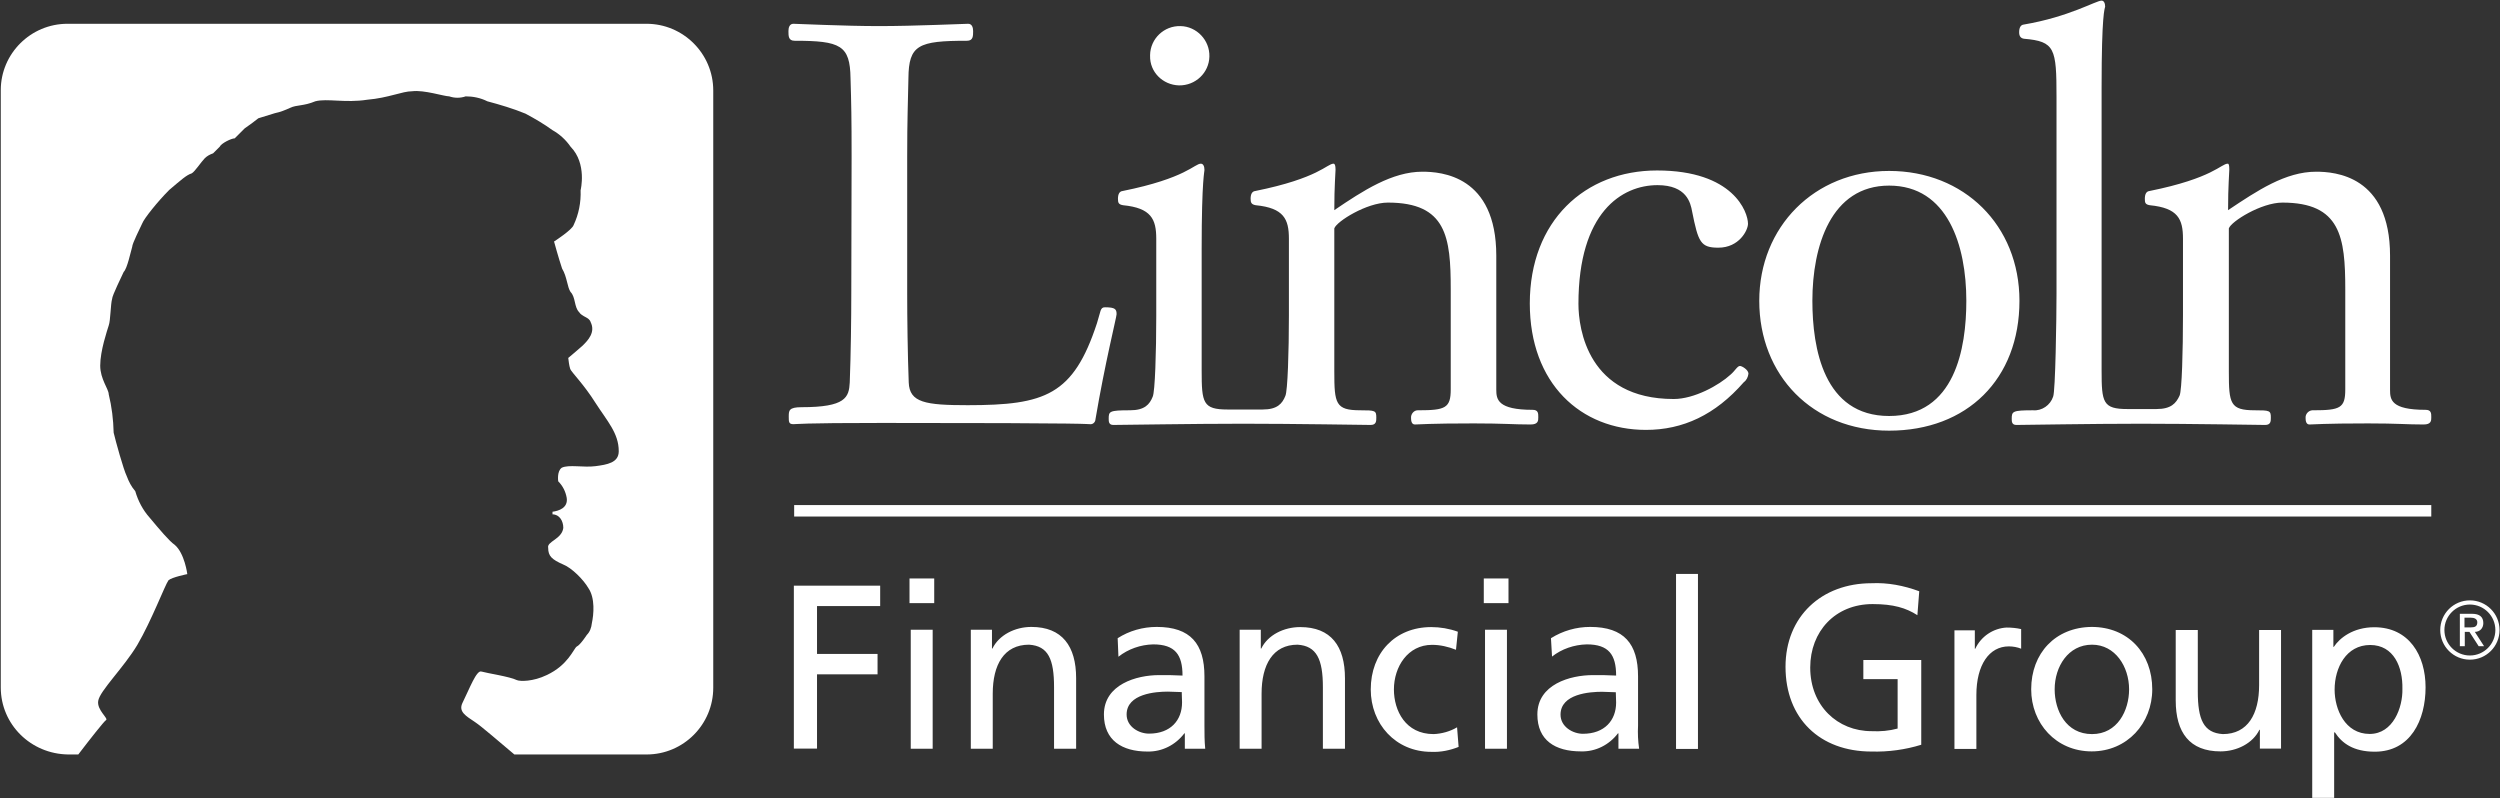
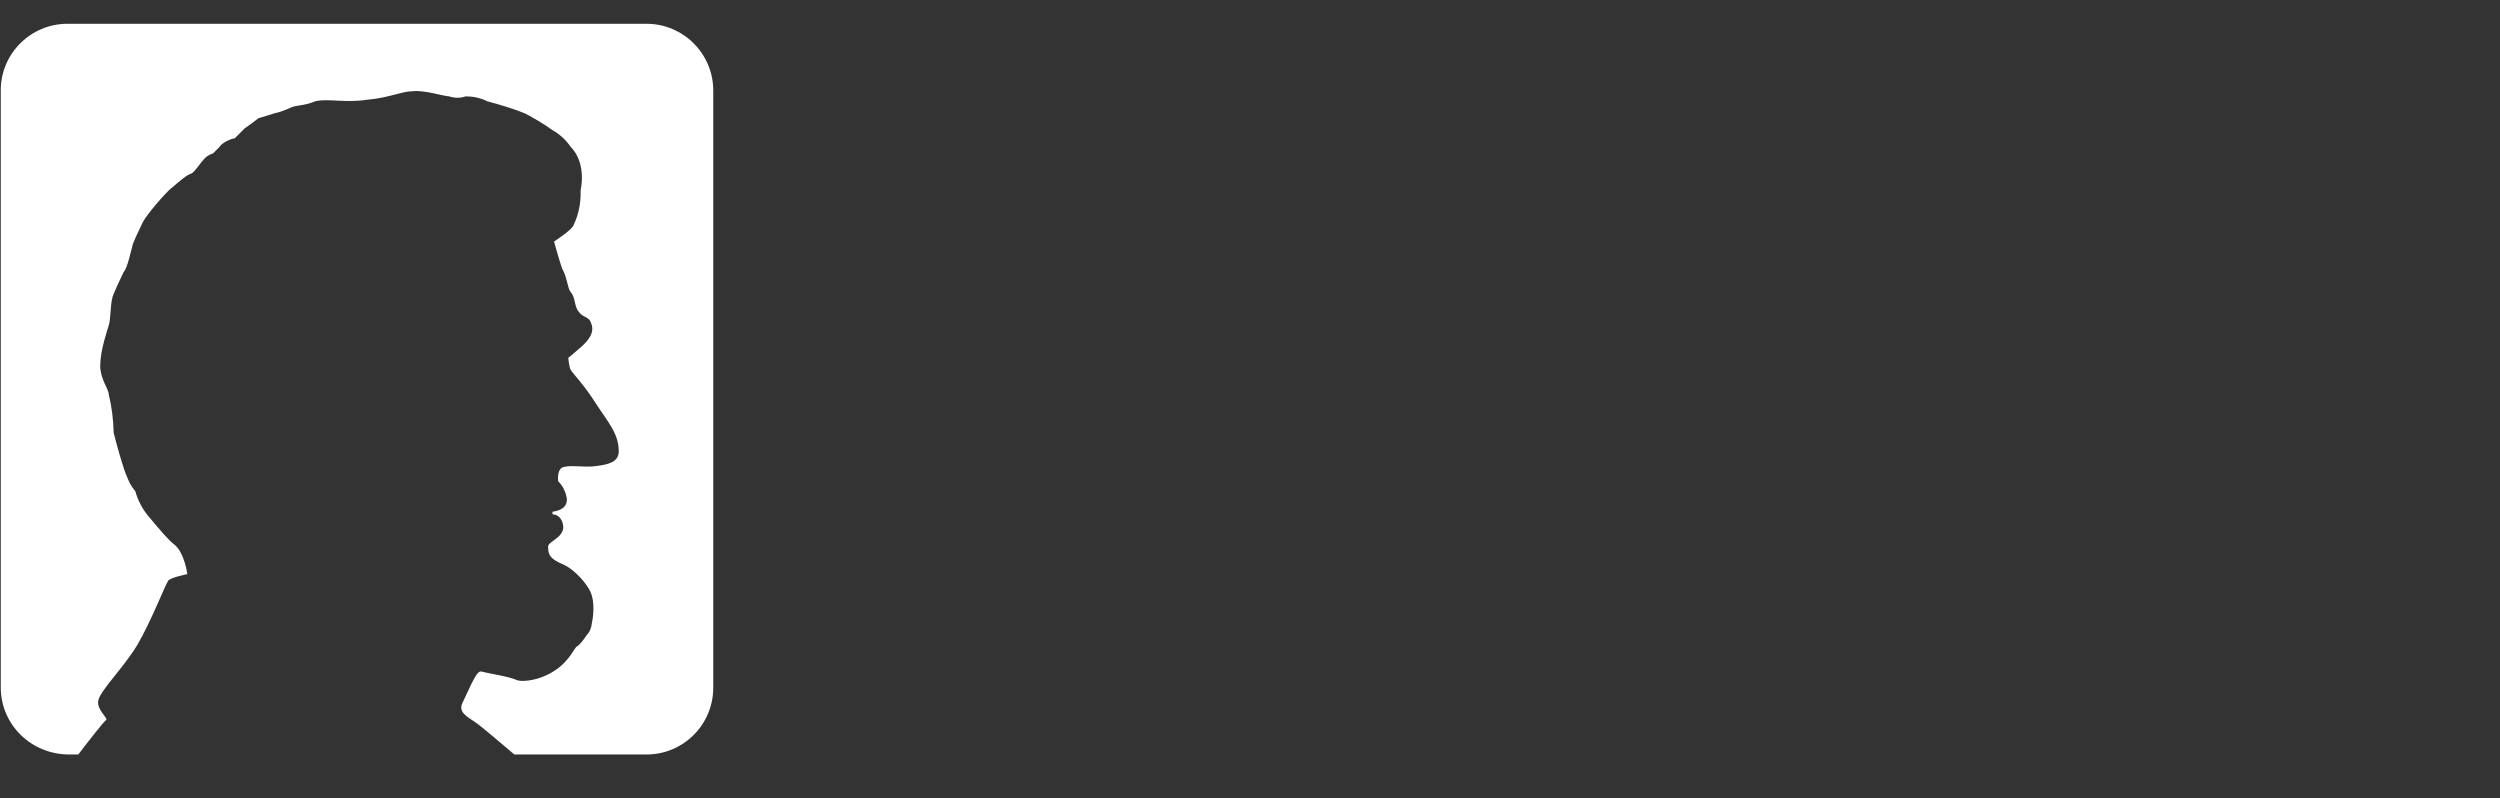
<svg xmlns="http://www.w3.org/2000/svg" version="1.2" viewBox="0 0 1619 517" width="1619" height="517">
  <rect x="0" y="0" width="1619" height="517" fill="#333333" stroke="none" />
  <title>Footer-Logo-White-svg</title>
  <style>
		.s0 { fill: #ffffff } 
	</style>
  <g id="LFG">
    <g id="Layer">
-       <path id="Layer" class="s0" d="m43.7 15.4h375c23.7 0 43.2 19.3 43.2 43.2v386.8c0 23.7-19.2 43.2-43.2 43.2h-85.6c-9.8-8.2-21-18-25.5-21-6-4-10.7-6.7-8.2-12.2 4.7-9.5 9.2-21.7 12.4-20.5 3.3 1 18.5 3.3 22.8 5.5 2.2 1 10.7 1 19.4-3.2 14-6.5 17.5-17.2 19.5-18.5 2.3-1 6.5-7.5 6.5-7.5 2-2 3-4.7 3.3-7.7 1.2-5.5 2.2-16.2-2.3-22.7-3.2-5.5-10.7-13-16.2-15.2-7.5-3.3-9.8-5.5-9.8-10.8-1-4.2 8.8-5.5 9.8-12.9 0-4.5-2.5-8.8-7-8.8v-1.7c4-0.5 10.2-2.5 9.2-9-0.7-4-2.5-7.7-5.5-10.7 0 0-1-6.5 2.3-8.8 4.5-2.2 14.2 0 21.7-1 7.7-1 15.2-2.2 15.2-9.7 0-11.7-7.5-19.5-15.2-31.5-7.5-11.9-15.2-19.4-16.2-21.7-0.8-2.5-1-5-1.3-7.2 0 0 6.8-5.7 9-7.7 4-3.8 8.7-9 5.5-15.5-1-3.3-5.5-3.3-7.5-6.5-3.2-3.2-2.2-9.7-5.5-13-2.2-3.2-2.2-9.7-5.5-15.2-2.2-6.5-5.2-17.5-5.2-17.5 0 0 11.7-7.5 12.7-10.7 3.3-7 4.8-14.7 4.5-22.5 0 0 4.3-17.2-6.5-28.2-3-4.4-7.2-8.2-11.7-10.7-5.5-4-11.5-7.5-17.5-10.7-8-3.3-16.5-5.8-24.7-8-4.3-2.2-9.3-3.2-14-3.2-3.5 1.2-7.2 1.2-10.7 0-3.3 0-16.3-4.3-24-3.3-6.5 0-15.2 4.3-29.2 5.5-14 2.2-26-1-33.5 1-7.7 3.2-12 2.2-16.2 4.2-3.3 1.5-6.5 2.8-10 3.5 0 0-7.5 2.3-10.7 3.3-2.8 2.2-5.8 4.5-8.8 6.5l-6.5 6.5c-2.2 0-8.7 3.2-9.7 5.4l-4.3 4.3c-2 0.7-3.9 1.7-5.4 3.2-2.3 2.3-6.5 8.8-8.5 9.8-3.3 1-6.8 4.2-14.5 10.7-7.5 7.5-16.3 18.5-17.5 21.7-1 2.3-6.5 13-6.5 15.2-1 3.3-3.2 14-5.5 16.2-1 2.3-7.5 15.3-7.5 17.5-1 3.3-1 14-2.2 17.2-1 3.3-5.5 16.3-5.5 26 0 8.7 5.5 15.2 5.5 18.5 2 8.2 3 16.4 3.2 24.9 1.3 5.5 6.3 23.7 8.5 28.2 1.3 3.5 3 6.8 5.5 9.7 1.8 6.3 5 12.3 9.2 17 6.5 7.8 13 15.5 16.3 17.7 6.5 5.5 8.2 19 8.2 19 0 0-10 2-12.2 4-2.3 3.2-11 26.2-20.2 41.9-8.8 14.7-24.3 29.7-25.3 36.2-1 6 7 11.5 5 12.5-1.2 0.7-10.5 12.5-17.9 22.2h-6.5c-24.3-0.3-43.7-19.5-43.7-43.4v-386.8c0-23.7 19.4-43 43.2-43z" />
-       <path id="Layer" fill-rule="evenodd" class="s0" d="m514.1 379.3h55.9v13.2h-40.9v31h39.2v13.2h-39.2v48.1h-15zm74.9-4.7h16v16h-16zm0.8 33.2h14.2v77.1h-14.2zm38.9 0h13.7v12.2h0.3c4.2-8.7 14.5-14 25.2-14 20 0 29 12.5 29 33.2v45.7h-14.3v-39.9c0-18-3.7-26.7-16.2-27.5-16.2 0-23.5 13-23.5 31.7v35.7h-14.2zm95.1 5.5c7.5-4.8 16.3-7.3 25.3-7.3 21.9 0 30.9 11 30.9 32v31.9c0 5 0 10 0.5 15h-13.2v-10h-0.3c-5.7 7.5-14.4 12-23.9 11.8-16.5 0-28.2-7.3-28.2-24 0-19.5 21.2-25.5 35.7-25.5 5.7 0 9.7 0 15.2 0.3 0-13.5-4.8-20.2-19-20.2-8.2 0.2-16.2 3-22.5 8zm41.5 34.9c-3 0-6-0.3-9-0.3-7.7 0-26.7 1.3-26.7 14.8 0 8 8 12.4 14.5 12.4 14 0 21.4-8.7 21.4-20.2zm37.5-40.4h13.7v12.2h0.3c4.2-8.7 14.5-13.9 25.2-13.9 20 0 29 12.4 29 33.2v45.6h-14.3v-39.9c0-18-4-26.7-16.4-27.5-16 0-23.3 13-23.3 31.7v35.7h-14.2zm140.1 13c-5-2-10.3-3.2-15.5-3.2-15.7 0-24.7 14.2-24.7 28.9 0 13.7 7.5 28.9 25.7 28.9 5.2-0.2 10.7-1.7 15.2-4.4l1 12.7c-5.5 2.2-11.7 3.5-17.7 3.2-23.2 0-39.2-18.2-39.2-40.4 0-23.5 15.7-40.4 39.2-40.4 5.7 0 11.7 1 17.2 3zm18-46.2h16v16h-16zm0.8 33.2h14.2v77.1h-14.2zm42.7 5.5c7.7-4.8 16.4-7.3 25.4-7.3 22 0 31 11 31 32v31.9q-0.4 7.5 0.7 15h-13.4v-10h-0.3c-5.7 7.5-14.5 12-24 11.7-16.7 0-28.2-7.2-28.2-23.9 0-19.5 21.2-25.5 36-25.5 5.5 0 9.5 0 15 0.3 0-13.5-4.8-20.2-19-20.2-8.3 0.2-16.3 3-22.5 7.9zm42 35c-3 0-6-0.3-9-0.3-7.8 0-26.8 1.3-26.8 14.8 0 7.9 8 12.4 14.5 12.4 14 0 21.5-8.7 21.5-20.2zm39-76.6h14.2v113.3h-14.2zm156.3 26.7c-7.3-4.7-15.5-7.2-29-7.2-24.2 0-40.4 17.7-40.4 41.1 0 24.8 17.7 41.2 39.7 41.2 5.7 0.3 11.4-0.2 16.9-1.7v-32h-22.2v-12.4h37.5v54.9c-10.3 3.2-21.3 4.7-32.2 4.4-33.5 0-55.7-21.4-55.7-54.9 0-32.6 23.4-54.1 55.7-54.1 10.4-0.5 20.9 1.5 30.9 5.2zm24 9.8h13.2v11.9h0.3c3.7-7.9 11.5-13.2 20.2-13.7 3.2 0 6.5 0.3 9.5 1v12.7c-2.5-1-5.3-1.5-8-1.5-12.7 0-21 12-21 31.5v34.9h-14.2zm88.9-2.2c23.5 0 39.2 17 39.2 40.4 0 22-16.2 40.2-39.2 40.2-23.2 0-39.2-18.2-39.2-40.2 0-23.4 15.7-40.2 39.2-40.4zm0.2 69.4c16.5 0 24-15.3 24-29 0-14.7-9-28.9-24-28.9-15.4 0-24.2 14.2-24.2 28.9 0 13.7 7.3 29 24.2 29zm122.4 9.4h-13.7v-12.2h-0.3c-4.2 8.7-14.5 14-25.2 14-20 0-29-12.2-29-33v-45.6h14.3v39.9c0 18 3.7 26.7 16.2 27.5 16.2 0 23.5-13 23.5-31.7v-35.7h14.2zm20.2-76.9h13.7v11h0.3c3.7-5.7 12.5-12.7 26.2-12.7 22.5 0 33.2 18.2 33.2 38.9 0 21.2-9.7 41.7-32.9 41.7-13.8 0-21.3-5.5-25.8-12.5h-0.5v42.4h-14.2zm37.5 9.8c-15.5 0-23 14.7-23 28.9 0 12.7 6.7 28.7 22.7 28.7 15.2 0 21.5-17.2 21.2-29.2 0.3-14-5.5-28.4-20.9-28.4zm-983.4-316c0-25.7-0.2-34.4-0.7-51.1-0.3-21.3-6.5-24.2-36.2-24.2-4 0-4-3-4-6.3 0-2.2 0.7-4.7 3.2-4.7 2.8 0 32.8 1.5 55.5 1.5 23.2 0 54.7-1.5 57.7-1.5 2.5 0 3.2 2.5 3.2 4.7 0 3.3 0 6.3-4 6.3-31.5 0-37.7 2.7-37.9 24.2-0.3 16.7-0.8 25.4-0.8 51.1v88.6c0 15.7 0.3 39.2 1 57.4 0.5 13 10.7 14.7 38.2 14.7 50.2 0 68.4-6.5 83.7-53.1 2.5-7.8 2-10.3 5.2-10.3 6.7 0 7.5 1.3 7.5 4.5 0 1.8-7.5 31.5-13.7 68.2 0 0.2 0 0.2 0 0.2-0.3 1.8-1.8 3-3.5 2.8-4 0 7.2-0.8-134.6-0.8-53.5 0-55 0.8-57.5 0.8-3 0-3-1.5-3-4.8 0-4 0-6.2 8.3-6.2 28.5 0 30.7-6.3 31.2-16 0.7-18.2 1-41.9 1-57.4zm193.3-65.6c0-0.3 0-0.3 0-0.5 0.2-10.5 9-19 19.7-18.7 10.5 0.2 19 9.2 18.7 19.7-0.2 10.5-9 18.9-19.7 18.7-10.5-0.3-19-8.7-18.7-19.2zm375.8 206.6c3-2.5 4.5-5.7 6.2-5.7 1.3 0 5.5 2.5 5.5 5-0.3 2.2-1.2 4.2-3 5.5-18.5 21.2-39.4 30.9-63.4 30.9-42.2 0-75.2-30-75.2-81.9 0-53.4 35.7-86.1 82.4-86.1 49.5 0 58.9 27 58.9 34.5 0 4.2-5.7 15.5-19.2 15.5-11.5 0-13-3.5-17-23.5-1-5.5-3.5-17-22.4-17-23 0-51.2 17.5-51.2 76.9 0 16.2 6.2 61.6 61.7 61.6 13.4 0 29.4-9 36.7-15.7zm102.8 36.2c-49.7 0-84.1-35.9-84.1-84.1 0-47.9 35.7-84.1 84.1-84.1 48.5 0 84.4 35.2 84.4 84.1 0 50.7-33.9 84.1-84.4 84.1zm0-158.7c-37.7 0-49.7 39.2-49.7 74.6 0 30.7 7.3 74.6 49.7 74.6 42.7 0 50-43.9 50-74.6 0-35.7-12-74.6-50-74.6zm-445.2 41.7v78.3c0 20.7 0.8 25 16.8 25h22.7c9.5 0 12.7-3.8 14.7-8.8 1.5-3.2 2.3-28.9 2.3-52.1v-49.7c0-12.7-3.3-19.9-21.5-21.7-2.8-0.5-3.3-1.7-3.3-4.2 0-3 1-4.8 3-5 41.2-8.3 46.5-17.7 50.7-17.7 0.8 0 1.3 1 1.3 3.9 0 2.3-0.8 10.3-0.8 26.2 18.7-12.7 37.5-24.9 57-24.9 12.2 0 47.9 2.5 47.9 54.4v86.8c0 6.3 1 13 23.5 13 3.7 0 3.7 2.3 3.7 4.8 0 2.2 0 4.7-5 4.7-11 0-17.5-0.7-36.7-0.7-29.5 0-35.2 0.7-38.2 0.7-2.2 0-2.5-2.5-2.5-4.2-0.2-2.5 1.8-5 4.3-5q0.3 0 0.7 0c17.2 0 20.7-1.5 20.7-13.5v-64.9c0-33.7-2.7-56.1-40.7-56.1-13.7 0-33.2 12.2-34.7 16.7v92.8c0 20.7 0.8 25 16.8 25 9.7 0 10.4 0.2 10.4 4.7 0 2.3 0 4.8-3.7 4.8-1.8 0-50.4-0.8-82.4-0.8-32.7 0-78.7 0.8-84.2 0.8-3 0-3-2.3-3-4 0-4.8 0.3-5.5 13.8-5.5 9.5 0 12.7-3.8 14.7-8.8 1.5-3.2 2.3-28.9 2.3-52.1v-50.2c0-12.7-3.3-19.9-21.5-21.7-3-0.5-3.3-1.7-3.3-4.2 0-3 1-4.8 3-5 41.2-8.3 46.5-17.7 50.7-17.7 1.5 0 2.3 1.7 2.3 3.9 0.2 1-1.8 4.8-1.8 52zm582.8-105.6v183.7c0 20.7 0.8 24.9 16.8 24.9h18.7c9.5 0 12.7-3.7 15-8.7 1.5-3.3 2.2-29 2.2-52.2v-49.4c0-12.7-3.2-19.9-21.5-21.7-3-0.5-3.2-1.7-3.2-4.2 0-3 1-4.8 3-5 41.2-8.3 46.4-17.7 50.7-17.7 0.7 0 1 1 1 3.9 0 2.3-0.8 10.3-0.8 26.2 19-12.7 37.2-24.9 57-24.9 12.2 0 47.9 2.5 47.9 54.4v86.8c0 6.3 0.5 13 23 13 3.7 0 3.7 2.3 3.7 4.8 0 2.2 0 4.7-5 4.7-11 0-16.7-0.7-35.9-0.7-29.2 0-35.2 0.7-38 0.7-2.2 0-2.5-2.5-2.5-4.2-0.2-2.5 1.8-4.8 4.3-5q0.3 0 0.7 0c17.5 0 20.7-1.5 20.7-13.5v-64.9c0-33.7-3-56.1-40.7-56.1-13.7 0-33.2 12.2-34.7 16.7v92.8c0 20.7 0.8 25 16.8 25 9.7 0 10.4 0.2 10.4 4.7 0 2.3 0 4.8-3.7 4.8-1.7 0-48.9-0.8-80.4-0.8-31.5 0-76.9 0.8-80.7 0.8-3 0-3-2.3-3-4 0-4.8 0.5-5.5 13.8-5.5 5.7 0.5 11.2-3.3 13-8.8 1.5-3.2 2.2-51.1 2.2-66.6v-127.5c0-31.5-1-36-21-37.7-2.2-0.3-3.2-1.7-3.2-4.2 0-3 1-4.8 3-5 29.5-5 46.7-15.5 50.4-15.5 1.5 0 2.3 1.7 2.3 4-0.3 1.2-2.3 4.7-2.3 51.9zm-846.7 270.8h1060.2v7.4h-1060.2zm1085.2 100.1c-10.6 0-19.2-8.6-19.2-19.2 0-10.6 8.6-19.2 19.2-19.2 10.6 0 19.2 8.6 19.2 19.2 0 10.6-8.6 19.2-19.2 19.2zm16.5-19.2c0-9.1-7.4-16.5-16.5-16.5-9.1 0-16.5 7.4-16.5 16.5 0 9.1 7.4 16.5 16.5 16.5 9.1 0 16.5-7.4 16.5-16.5zm-23 10.5v-21h8c4.7 0 7.2 2 7.2 6 0 3.3-2.2 5.7-5.5 5.7l6 9.3h-3.5l-6-9.3h-3v9.3zm3-12.2h4c2.5 0 4.3-0.5 4.3-3.3 0-2.2-2-3-4.3-3h-4z" />
+       <path id="Layer" class="s0" d="m43.7 15.4h375c23.7 0 43.2 19.3 43.2 43.2v386.8c0 23.7-19.2 43.2-43.2 43.2h-85.6c-9.8-8.2-21-18-25.5-21-6-4-10.7-6.7-8.2-12.2 4.7-9.5 9.2-21.7 12.4-20.5 3.3 1 18.5 3.3 22.8 5.5 2.2 1 10.7 1 19.4-3.2 14-6.5 17.5-17.2 19.5-18.5 2.3-1 6.5-7.5 6.5-7.5 2-2 3-4.7 3.3-7.7 1.2-5.5 2.2-16.2-2.3-22.7-3.2-5.5-10.7-13-16.2-15.2-7.5-3.3-9.8-5.5-9.8-10.8-1-4.2 8.8-5.5 9.8-12.9 0-4.5-2.5-8.8-7-8.8v-1.7c4-0.5 10.2-2.5 9.2-9-0.7-4-2.5-7.7-5.5-10.7 0 0-1-6.5 2.3-8.8 4.5-2.2 14.2 0 21.7-1 7.7-1 15.2-2.2 15.2-9.7 0-11.7-7.5-19.5-15.2-31.5-7.5-11.9-15.2-19.4-16.2-21.7-0.8-2.5-1-5-1.3-7.2 0 0 6.8-5.7 9-7.7 4-3.8 8.7-9 5.5-15.5-1-3.3-5.5-3.3-7.5-6.5-3.2-3.2-2.2-9.7-5.5-13-2.2-3.2-2.2-9.7-5.5-15.2-2.2-6.5-5.2-17.5-5.2-17.5 0 0 11.7-7.5 12.7-10.7 3.3-7 4.8-14.7 4.5-22.5 0 0 4.3-17.2-6.5-28.2-3-4.4-7.2-8.2-11.7-10.7-5.5-4-11.5-7.5-17.5-10.7-8-3.3-16.5-5.8-24.7-8-4.3-2.2-9.3-3.2-14-3.2-3.5 1.2-7.2 1.2-10.7 0-3.3 0-16.3-4.3-24-3.3-6.5 0-15.2 4.3-29.2 5.5-14 2.2-26-1-33.5 1-7.7 3.2-12 2.2-16.2 4.2-3.3 1.5-6.5 2.8-10 3.5 0 0-7.5 2.3-10.7 3.3-2.8 2.2-5.8 4.5-8.8 6.5l-6.5 6.5c-2.2 0-8.7 3.2-9.7 5.4l-4.3 4.3c-2 0.7-3.9 1.7-5.4 3.2-2.3 2.3-6.5 8.8-8.5 9.8-3.3 1-6.8 4.2-14.5 10.7-7.5 7.5-16.3 18.5-17.5 21.7-1 2.3-6.5 13-6.5 15.2-1 3.3-3.2 14-5.5 16.2-1 2.3-7.5 15.3-7.5 17.5-1 3.3-1 14-2.2 17.2-1 3.3-5.5 16.3-5.5 26 0 8.7 5.5 15.2 5.5 18.5 2 8.2 3 16.4 3.2 24.9 1.3 5.5 6.3 23.7 8.5 28.2 1.3 3.5 3 6.8 5.5 9.7 1.8 6.3 5 12.3 9.2 17 6.5 7.8 13 15.5 16.3 17.7 6.5 5.5 8.2 19 8.2 19 0 0-10 2-12.2 4-2.3 3.2-11 26.2-20.2 41.9-8.8 14.7-24.3 29.7-25.3 36.2-1 6 7 11.5 5 12.5-1.2 0.7-10.5 12.5-17.9 22.2h-6.5c-24.3-0.3-43.7-19.5-43.7-43.4v-386.8c0-23.7 19.4-43 43.2-43" />
    </g>
  </g>
</svg>